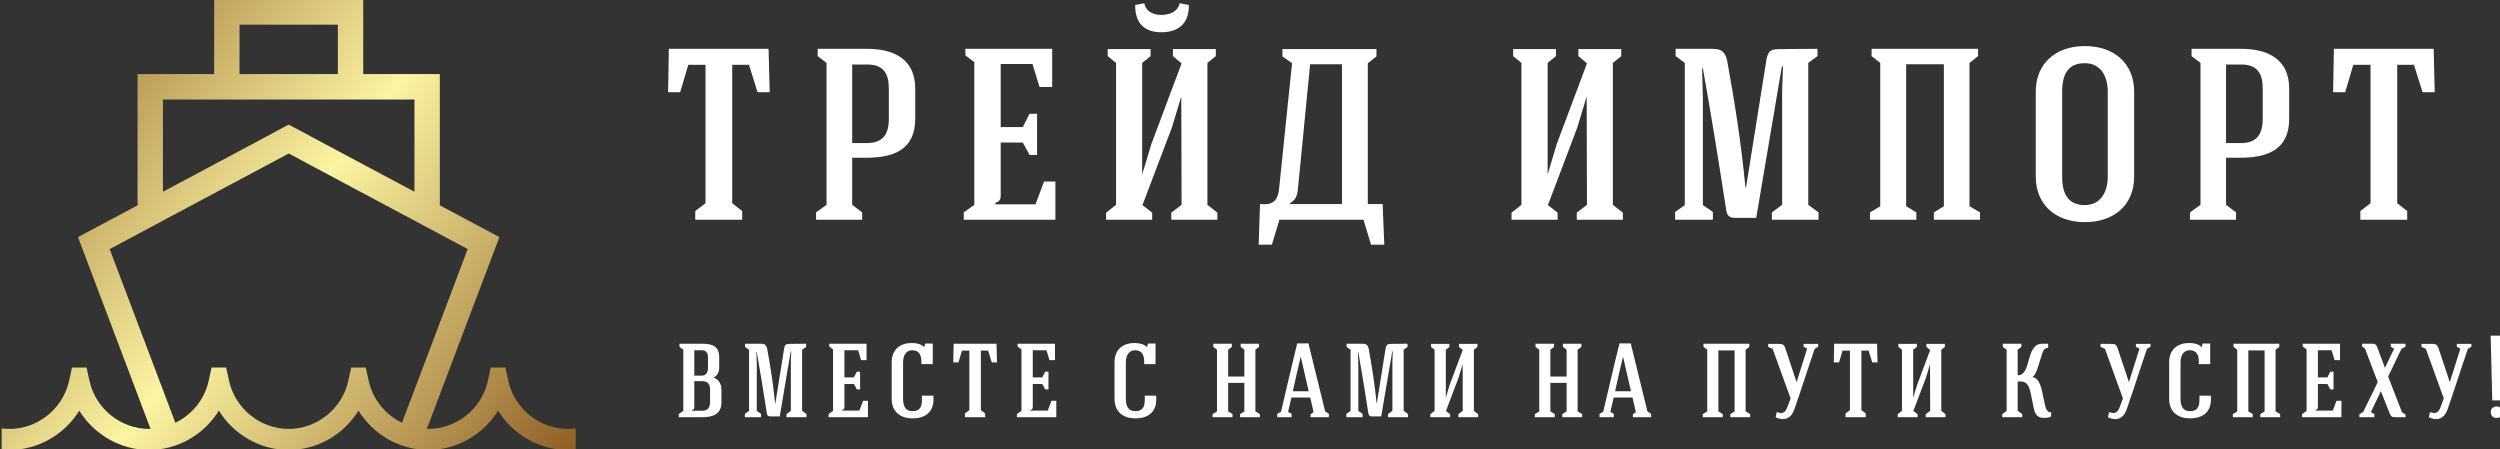
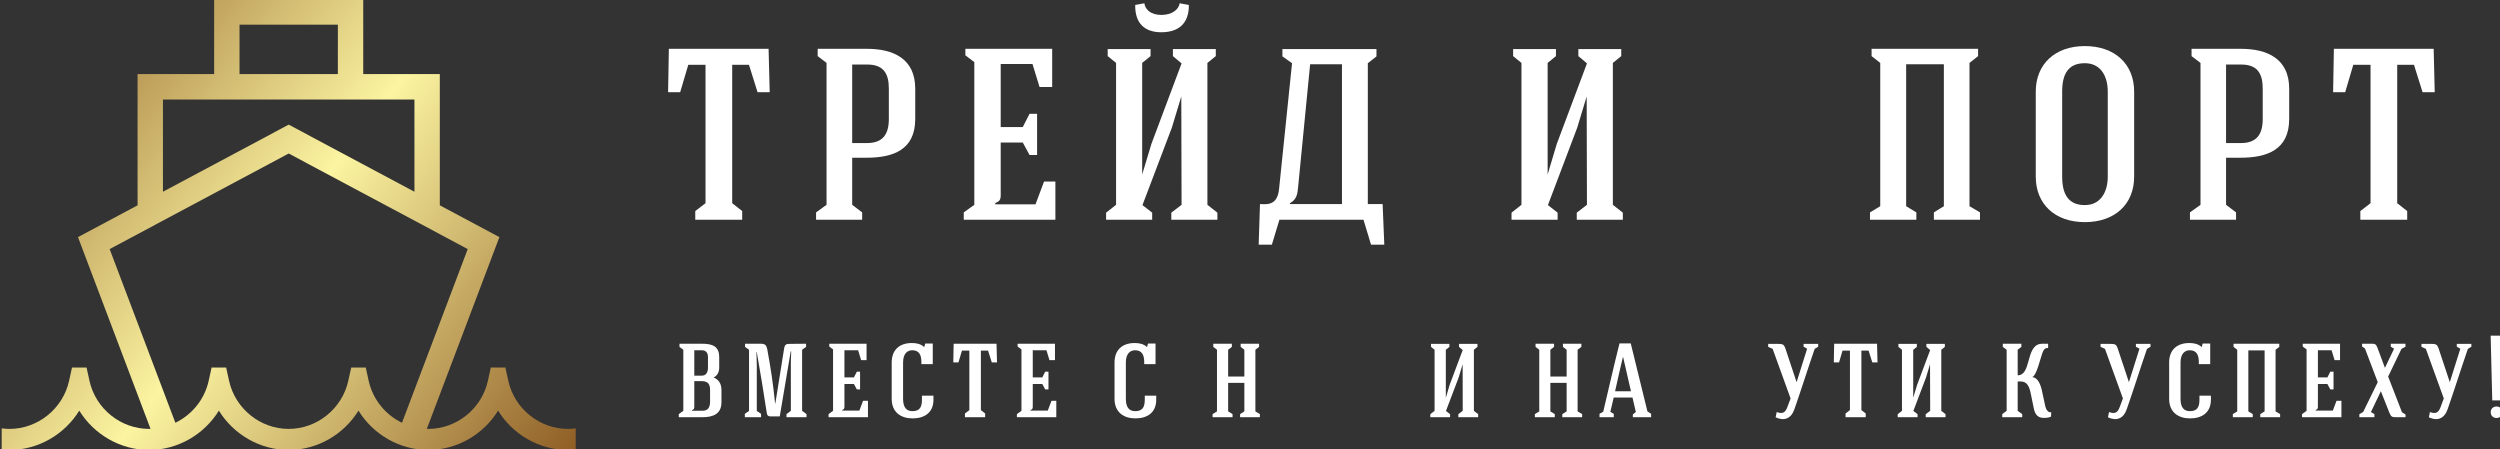
<svg xmlns="http://www.w3.org/2000/svg" width="334" height="60" viewBox="0 0 334 60" fill="none">
  <rect x="0" y="0" width="334" height="60" fill="#333333" stroke="none" />
  <g clip-path="url(#clip0_522_135)">
    <path d="M75.872 57.302C72.081 57.302 68.733 54.604 67.911 50.887L67.518 49.102H65.575L65.181 50.887C64.359 54.604 61.011 57.302 57.22 57.302C57.155 57.302 57.092 57.296 57.026 57.294L66.72 31.678L58.759 27.428V9.893H48.528V-0.115H28.61V9.893H18.379V27.428L10.417 31.678L20.111 57.294C20.047 57.296 19.983 57.302 19.917 57.302C16.126 57.302 12.778 54.604 11.956 50.887L11.563 49.102H9.62L9.226 50.887C8.404 54.604 5.056 57.302 1.265 57.302C0.912 57.302 0.567 57.273 0.224 57.228V60.061C0.567 60.093 0.914 60.115 1.265 60.115C5.119 60.115 8.631 58.038 10.591 54.862C12.55 58.038 16.063 60.115 19.916 60.115C23.771 60.115 27.283 58.038 29.243 54.862C31.201 58.038 34.714 60.115 38.568 60.115C42.423 60.115 45.935 58.038 47.894 54.862C49.853 58.038 53.366 60.115 57.22 60.115C61.074 60.115 64.586 58.038 66.546 54.862C68.505 58.038 72.018 60.115 75.871 60.115C76.222 60.115 76.569 60.094 76.913 60.061V57.228C76.571 57.272 76.226 57.302 75.872 57.302ZM32.001 3.292H45.138V9.893H32.001V3.292ZM21.769 13.299H28.61H48.528H55.369V25.619L38.569 16.65L21.769 25.618V13.299ZM49.26 50.886L48.866 49.102H46.923L46.529 50.886C45.707 54.603 42.36 57.302 38.568 57.302C34.776 57.302 31.429 54.603 30.607 50.886L30.214 49.102H28.271L27.877 50.886C27.326 53.383 25.631 55.415 23.431 56.483L14.649 33.277L38.569 20.507L62.489 33.276L53.706 56.484C51.506 55.416 49.812 53.383 49.26 50.886Z" fill="url(#paint0_linear_522_135)" />
    <path d="M96.386 53.75V52.1C96.386 51.2 95.966 50.684 95.332 50.431C95.826 50.216 96.087 49.691 96.087 49.147V47.731C96.087 46.278 95.21 45.922 93.783 45.922H90.779V46.344L91.292 46.728V54.884L90.686 55.325V55.737H93.876C95.22 55.737 96.386 55.334 96.386 53.75ZM92.449 54.875V54.791C92.701 54.716 92.757 54.594 92.757 54.322V50.919H93.718C94.567 50.919 94.865 51.303 94.865 52.1V53.722C94.847 54.528 94.511 54.875 93.839 54.875H92.449ZM94.585 49.147C94.585 49.747 94.324 50.187 93.755 50.187H92.757V46.794H93.755C94.296 46.794 94.585 47.103 94.585 47.731V49.147Z" fill="white" />
    <path d="M101.107 48.819L101.06 47.047C101.088 47.047 101.079 47.047 101.107 47.047C101.601 49.812 102.021 52.447 102.45 55.231C102.497 55.512 102.637 55.634 102.954 55.634H104.176L105.641 46.934C105.659 46.934 105.687 46.934 105.706 46.934C105.659 48.331 105.659 48.322 105.659 48.303V54.884L105.072 55.325V55.737H107.749V55.325L107.162 54.884V46.728L107.693 46.344V45.922C106.872 45.922 106.415 45.941 105.594 45.941C105.053 45.941 104.866 45.987 104.764 46.531L103.588 53.891C103.57 53.891 103.57 53.891 103.551 53.891C103.271 51.153 103.001 49.362 102.497 46.606C102.31 45.828 101.993 45.922 100.901 45.922H99.539V46.344L100.071 46.728V54.903L99.511 55.287V55.737H101.676V55.287L101.107 54.903V48.819Z" fill="white" />
    <path d="M115.96 55.737V53.544H115.307L114.812 54.856H112.508V54.781C112.75 54.697 112.816 54.575 112.816 54.341V51.303H114.084L114.476 52.025H114.905V49.653H114.476L114.084 50.422H112.816V46.794H114.644L115.045 48.116H115.773V45.922H110.791V46.297L111.295 46.681V54.884L110.698 55.325V55.737H115.96Z" fill="white" />
    <path d="M124.617 45.894H123.61L123.488 46.353H123.451C123.022 45.941 122.397 45.828 121.828 45.828C120.167 45.828 119.131 46.747 119.131 48.425C119.131 49.016 119.131 52.709 119.131 53.281C119.131 55.091 120.372 55.897 121.921 55.897C123.488 55.897 124.71 55.147 124.71 53.403V52.859H123.171V53.394C123.171 54.359 122.901 54.931 121.902 54.931C121.119 54.931 120.652 54.453 120.652 53.281C120.652 52.709 120.652 49.016 120.652 48.425C120.652 47.197 121.268 46.794 121.874 46.794C122.854 46.794 123.096 47.506 123.096 48.378V48.65H124.617V45.894Z" fill="white" />
    <path d="M132.006 46.841L132.501 48.416H133.201L133.135 45.922C131.232 45.922 129.329 45.922 127.407 45.922L127.36 48.416H128.051L128.517 46.841H129.506C129.506 49.503 129.506 52.147 129.506 54.791L128.918 55.241V55.737C129.73 55.737 130.812 55.737 131.615 55.737V55.241L131.046 54.791C131.046 52.147 131.046 49.503 131.046 46.841H132.006Z" fill="white" />
    <path d="M141.121 55.737V53.544H140.478L139.983 54.856H137.669V54.781C137.921 54.697 137.977 54.575 137.977 54.341V51.303H139.255L139.638 52.025H140.076V49.653H139.638L139.255 50.422H137.977V46.794H139.806L140.207 48.116H140.944V45.922H135.953V46.297L136.466 46.681V54.884L135.859 55.325V55.737H141.121Z" fill="white" />
    <path d="M154.379 45.894H153.371L153.25 46.353H153.222C152.783 45.941 152.168 45.828 151.599 45.828C149.938 45.828 148.902 46.747 148.902 48.425C148.902 49.016 148.902 52.709 148.902 53.281C148.902 55.091 150.143 55.897 151.692 55.897C153.25 55.897 154.472 55.147 154.472 53.403V52.859H152.942V53.394C152.942 54.359 152.662 54.931 151.673 54.931C150.88 54.931 150.414 54.453 150.414 53.281C150.414 52.709 150.414 49.016 150.414 48.425C150.414 47.197 151.039 46.794 151.645 46.794C152.616 46.794 152.867 47.506 152.867 48.378V48.65H154.379V45.894Z" fill="white" />
    <path d="M162.589 54.959L162.001 55.325V55.737H164.669V55.325L164.081 54.959V51.153H166.246V54.959L165.677 55.325V55.737H168.317V55.325L167.72 54.959V46.728L168.214 46.344V45.922H165.751V46.344L166.246 46.728V50.309H164.081V46.728L164.576 46.344V45.922H162.094V46.344L162.589 46.728V54.959Z" fill="white" />
-     <path d="M172.534 53.112C172.515 53.112 172.506 53.112 175.044 53.112L175.492 55.044L175.09 55.372V55.737H177.535V55.287L177.04 54.959L174.81 45.875H173.308C172.599 48.734 171.825 52.128 171.144 55.006L170.64 55.287V55.737H172.553V55.287L172.086 55.025L172.534 53.112ZM173.784 47.666L174.838 52.269H172.721C173.075 50.656 173.476 48.875 173.775 47.666H173.784Z" fill="white" />
-     <path d="M181.472 48.819L181.425 47.047C181.453 47.047 181.435 47.047 181.472 47.047C181.966 49.812 182.386 52.447 182.815 55.231C182.862 55.512 183.002 55.634 183.31 55.634H184.532L186.006 46.934C186.025 46.934 186.053 46.934 186.071 46.934C186.025 48.331 186.025 48.322 186.025 48.303V54.884L185.437 55.325V55.737H188.115V55.325L187.527 54.884V46.728L188.049 46.344V45.922C187.228 45.922 186.78 45.941 185.959 45.941C185.418 45.941 185.232 45.987 185.12 46.531L183.944 53.891C183.935 53.891 183.935 53.891 183.916 53.891C183.636 51.153 183.356 49.362 182.862 46.606C182.675 45.828 182.349 45.922 181.267 45.922H179.904V46.344L180.436 46.728V54.903L179.876 55.287V55.737H182.041V55.287L181.472 54.903V48.819Z" fill="white" />
    <path d="M194.925 46.344C195.103 46.484 195.27 46.625 195.42 46.766L193.684 51.387L193.162 53.141V46.728L193.638 46.344V45.941H191.184V46.344L191.66 46.728V54.884L191.091 55.334V55.737H193.731V55.334L193.181 54.903L194.869 50.45L195.41 48.659C195.41 50.619 195.42 52.906 195.42 54.884L194.832 55.334V55.737H197.482V55.334L196.912 54.884V46.728L197.388 46.344V45.941H194.925V46.344Z" fill="white" />
    <path d="M205.645 54.959L205.057 55.325V55.737H207.716V55.325L207.128 54.959V51.153H209.302V54.959L208.724 55.325V55.737H211.373V55.325L210.767 54.959V46.728L211.271 46.344V45.922H208.808V46.344L209.302 46.728V50.309H207.128V46.728L207.623 46.344V45.922H205.15V46.344L205.645 46.728V54.959Z" fill="white" />
    <path d="M215.59 53.112C215.572 53.112 215.553 53.112 218.1 53.112L218.548 55.044L218.147 55.372V55.737H220.591V55.287L220.096 54.959L217.867 45.875H216.365C215.646 48.734 214.872 52.128 214.191 55.006L213.696 55.287V55.737H215.6V55.287L215.142 55.025L215.59 53.112ZM216.84 47.666L217.895 52.269H215.777C216.131 50.656 216.532 48.875 216.831 47.666H216.84Z" fill="white" />
-     <path d="M231.74 46.812V54.959L231.171 55.325V55.737H233.821V55.325L233.214 54.959V46.728L233.709 46.344V45.922H227.588V46.344L228.083 46.728V54.959L227.495 55.325V55.737H230.163V55.325L229.576 54.959V46.812H231.74Z" fill="white" />
    <path d="M239.735 54.669C240.659 52.025 241.527 49.25 242.441 46.606L242.908 46.325V45.941H240.958V46.325L241.433 46.587L240.025 51.059L238.523 46.541C238.289 45.922 238.149 45.941 237.188 45.941H236.228V46.344L236.825 46.606L239.222 53.234L238.803 54.359C238.513 55.137 238.187 55.334 237.366 55.053L237.226 55.756C238.383 56.291 239.297 55.925 239.735 54.669Z" fill="white" />
    <path d="M249.643 46.841L250.138 48.416H250.837L250.772 45.922C248.869 45.922 246.966 45.922 245.044 45.922L244.997 48.416H245.697L246.163 46.841H247.152C247.152 49.503 247.152 52.147 247.152 54.791L246.564 55.241V55.737C247.367 55.737 248.449 55.737 249.261 55.737V55.241L248.682 54.791C248.682 52.147 248.682 49.503 248.682 46.841H249.643Z" fill="white" />
    <path d="M257.368 46.344C257.545 46.484 257.713 46.625 257.872 46.766L256.137 51.387L255.605 53.141V46.728L256.09 46.344V45.941H253.627V46.344L254.103 46.728V54.884L253.534 55.334V55.737H256.183V55.334L255.624 54.903L257.312 50.45L257.853 48.659C257.853 50.619 257.872 52.906 257.872 54.884L257.275 55.334V55.737H259.924V55.334L259.355 54.884V46.728L259.831 46.344V45.941H257.368V46.344Z" fill="white" />
    <path d="M273.63 45.922C273.294 45.941 272.893 45.894 272.538 45.95C270.626 46.316 271.4 50.141 269.562 50.141V46.728L270.057 46.344V45.922H267.575V46.344L268.088 46.728V54.884L267.5 55.325V55.737H270.169V55.325L269.562 54.884V50.965C269.702 50.965 269.842 50.965 269.982 50.965C270.831 50.965 271.12 51.669 271.298 52.522L271.699 54.481C271.848 55.278 272.175 55.85 273.089 55.831C273.341 55.831 273.761 55.803 274.022 55.653L274.041 55.072C273.63 55.166 273.341 54.697 273.248 54.266L272.809 52.222C272.622 51.34 272.24 50.45 271.54 50.384C271.54 50.375 271.54 50.375 271.54 50.356C272.081 50.169 272.594 47.881 272.856 47.178C273.033 46.728 273.154 46.484 273.63 46.484V45.922Z" fill="white" />
    <path d="M284.135 54.669C285.058 52.025 285.926 49.25 286.84 46.606L287.307 46.325V45.941H285.357V46.325L285.833 46.587L284.424 51.059L282.922 46.541C282.689 45.922 282.558 45.941 281.597 45.941H280.636V46.344L281.224 46.606L283.622 53.234L283.202 54.359C282.913 55.137 282.586 55.334 281.765 55.053L281.625 55.756C282.782 56.291 283.696 55.925 284.135 54.669Z" fill="white" />
    <path d="M295.284 45.894H294.276L294.155 46.353H294.127C293.688 45.941 293.073 45.828 292.494 45.828C290.843 45.828 289.798 46.747 289.798 48.425C289.798 49.016 289.798 52.709 289.798 53.281C289.798 55.091 291.039 55.897 292.587 55.897C294.155 55.897 295.377 55.147 295.377 53.403V52.859H293.847V53.394C293.847 54.359 293.567 54.931 292.578 54.931C291.785 54.931 291.319 54.453 291.319 53.281C291.319 52.709 291.319 49.016 291.319 48.425C291.319 47.197 291.944 46.794 292.541 46.794C293.52 46.794 293.763 47.506 293.763 48.378V48.65H295.284V45.894Z" fill="white" />
    <path d="M302.552 46.812V54.959L301.973 55.325V55.737H304.623V55.325L304.016 54.959V46.728L304.511 46.344V45.922H298.4V46.344L298.894 46.728V54.959L298.307 55.325V55.737H300.966V55.325L300.378 54.959V46.812H302.552Z" fill="white" />
    <path d="M312.814 55.737V53.544H312.161L311.667 54.856H309.362V54.781C309.614 54.697 309.67 54.575 309.67 54.341V51.303H310.939L311.331 52.025H311.76V49.653H311.331L310.939 50.422H309.67V46.794H311.499L311.9 48.116H312.628V45.922H307.646V46.297L308.159 46.681V54.884L307.552 55.325V55.737H312.814Z" fill="white" />
    <path d="M317.647 46.512C317.451 45.969 317.292 45.922 316.873 45.922C316.443 45.922 316.005 45.922 315.576 45.922V46.297L315.958 46.559L317.666 51.059L315.716 55.044L315.212 55.325V55.737H317.218V55.325L316.751 55.053L318.085 52.269L319.224 55.147C319.448 55.709 319.634 55.737 320.045 55.737H321.379V55.381L320.903 55.072L319.056 50.309L320.838 46.606L321.369 46.325V45.922C320.772 45.922 319.998 45.922 319.41 45.922V46.325L319.849 46.587L318.627 49.147L317.647 46.512Z" fill="white" />
    <path d="M327.004 54.669C327.928 52.025 328.796 49.25 329.71 46.606L330.177 46.325V45.941H328.227V46.325L328.702 46.587L327.294 51.059L325.792 46.541C325.558 45.922 325.418 45.941 324.467 45.941H323.506V46.344L324.094 46.606L326.491 53.234L326.072 54.359C325.782 55.137 325.456 55.334 324.635 55.053L324.495 55.756C325.652 56.291 326.566 55.925 327.004 54.669Z" fill="white" />
    <path d="M334.16 53.497L334.282 44.844H332.751L332.966 53.497H334.16ZM332.761 55.072C332.761 56.103 334.31 56.103 334.31 55.072C334.31 54.05 332.761 54.05 332.761 55.072Z" fill="white" />
    <path d="M100.062 8.659L101.209 12.316H102.832L102.683 6.522C98.261 6.522 93.829 6.522 89.36 6.522L89.258 12.316H90.872L91.954 8.659H94.258C94.258 14.847 94.258 20.997 94.258 27.147L92.887 28.197V29.359C94.762 29.359 97.281 29.359 99.156 29.359V28.197L97.822 27.147C97.822 20.997 97.822 14.847 97.822 8.659H100.062Z" fill="white" />
    <path d="M122.275 11.838C122.275 7.825 119.327 6.522 115.829 6.522H109.242V7.497L110.427 8.406V27.363L109.027 28.375V29.359H115.185V28.375L113.851 27.363V21.072H115.763C119.327 21.072 122.275 20.022 122.275 15.897V11.838ZM115.866 8.622C118.03 8.622 118.749 9.813 118.749 11.838V15.897C118.749 17.922 117.956 19.113 115.829 19.113H113.851V8.622H115.866Z" fill="white" />
    <path d="M141 29.359V24.25H139.488L138.341 27.297H132.976V27.109C133.545 26.931 133.695 26.641 133.695 26.097V19.038H136.643L137.548 20.706H138.555V15.203H137.548L136.643 16.975H133.695V8.547H137.94L138.882 11.622H140.571V6.522H128.974V7.394L130.168 8.294V27.363L128.759 28.375V29.359H141Z" fill="white" />
    <path d="M158.829 0.663C158.399 0.588 157.998 0.513 157.606 0.438C157.457 1.309 156.561 1.994 155.153 1.994C153.753 1.994 152.998 1.272 152.886 0.438C152.494 0.513 152.055 0.588 151.663 0.663C151.626 3.119 152.923 4.309 155.153 4.309C157.429 4.309 158.866 3.156 158.829 0.663ZM156.701 6.559H162.43V7.497L161.31 8.406V27.363L162.644 28.413V29.359H156.487V28.413L157.858 27.363C157.858 22.769 157.821 17.453 157.821 12.888L156.561 17.05L152.634 27.4L153.93 28.413V29.359H147.773V28.413L149.107 27.363V8.406L147.988 7.497V6.559H153.716V7.497L152.596 8.406V23.313L153.828 19.225L157.858 8.472C157.494 8.153 157.103 7.825 156.701 7.497V6.559Z" fill="white" />
    <path d="M175.034 8.584C174.997 8.584 174.959 8.584 179.288 8.584V27.259H172.338V27.147C173.308 26.603 173.345 25.844 173.448 24.794L175.034 8.584ZM170.892 25.159C170.715 27.072 169.81 27.4 168.335 27.259L168.158 32.688H169.922L170.929 29.359H182.162L183.17 32.688H184.942L184.718 27.259H182.74V8.444L183.897 7.534V6.559H171.33V7.534L172.618 8.444L170.892 25.159Z" fill="white" />
    <path d="M210.869 7.497C211.261 7.825 211.662 8.153 212.017 8.472L207.987 19.225L206.764 23.313V8.406L207.875 7.497V6.559H202.155V7.497L203.266 8.406V27.363L201.941 28.413V29.359H208.098V28.413L206.802 27.4L210.72 17.05L211.98 12.888C211.98 17.453 212.017 22.769 212.017 27.363L210.655 28.413V29.359H216.812V28.413L215.478 27.363V8.406L216.598 7.497V6.559H210.869V7.497Z" fill="white" />
-     <path d="M227.504 13.253L227.402 9.128C227.467 9.128 227.43 9.128 227.504 9.128C228.661 15.569 229.631 21.681 230.639 28.159C230.751 28.816 231.068 29.106 231.786 29.106H234.632L238.056 8.875C238.093 8.875 238.168 8.875 238.205 8.875C238.093 12.128 238.093 12.091 238.093 12.063V27.363L236.722 28.375V29.359H242.954V28.375L241.583 27.363V8.406L242.814 7.497V6.522C240.901 6.522 239.857 6.559 237.953 6.559C236.684 6.559 236.255 6.663 236.003 7.928L233.27 25.047C233.233 25.047 233.233 25.047 233.195 25.047C232.551 18.681 231.898 14.519 230.751 8.116C230.312 6.306 229.557 6.522 227.038 6.522H223.866V7.497L225.088 8.406V27.4L223.8 28.309V29.359H228.838V28.309L227.504 27.4V13.253Z" fill="white" />
    <path d="M259.7 8.584V27.55L258.366 28.375V29.359H264.524V28.375L263.124 27.55V8.406L264.272 7.497V6.522H250.044V7.497L251.201 8.406V27.55L249.83 28.375V29.359H256.024V28.375L254.662 27.55V8.584H259.7Z" fill="white" />
    <path d="M285.123 12.241C285.123 8.547 282.53 6.156 278.537 6.156C274.534 6.156 271.978 8.584 271.978 12.241C271.978 16.038 271.978 19.806 271.978 23.603C271.978 27.259 274.534 29.678 278.537 29.678C282.53 29.678 285.123 27.297 285.123 23.603V12.241ZM275.505 12.241C275.505 9.709 276.447 8.444 278.537 8.444C280.627 8.444 281.597 10.141 281.597 12.241C281.597 16.038 281.597 19.806 281.597 23.603C281.597 25.666 280.627 27.4 278.537 27.4C276.447 27.4 275.505 26.097 275.505 23.603V12.241Z" fill="white" />
    <path d="M305.835 11.838C305.835 7.825 302.878 6.522 299.389 6.522H292.793V7.497L293.987 8.406V27.363L292.578 28.375V29.359H298.736V28.375L297.402 27.363V21.072H299.314C302.878 21.072 305.835 20.022 305.835 15.897V11.838ZM299.426 8.622C301.581 8.622 302.3 9.813 302.3 11.838V15.897C302.3 17.922 301.507 19.113 299.389 19.113H297.402V8.622H299.426Z" fill="white" />
    <path d="M322.507 8.659L323.655 12.316H325.278L325.138 6.522C320.707 6.522 316.275 6.522 311.806 6.522L311.704 12.316H313.318L314.4 8.659H316.704C316.704 14.847 316.704 20.997 316.704 27.147L315.342 28.197V29.359C317.208 29.359 319.736 29.359 321.602 29.359V28.197L320.268 27.147C320.268 20.997 320.268 14.847 320.268 8.659H322.507Z" fill="white" />
  </g>
  <defs>
    <linearGradient id="paint0_linear_522_135" x1="0.224" y1="-0.115" x2="77.195" y2="59.752" gradientUnits="userSpaceOnUse">
      <stop stop-color="#8F5E25" />
      <stop offset="0.5" stop-color="#FBF4A1" />
      <stop offset="1" stop-color="#8F5E25" />
    </linearGradient>
    <clipPath id="clip0_522_135">
      <rect width="334" height="60" fill="white" />
    </clipPath>
  </defs>
</svg>